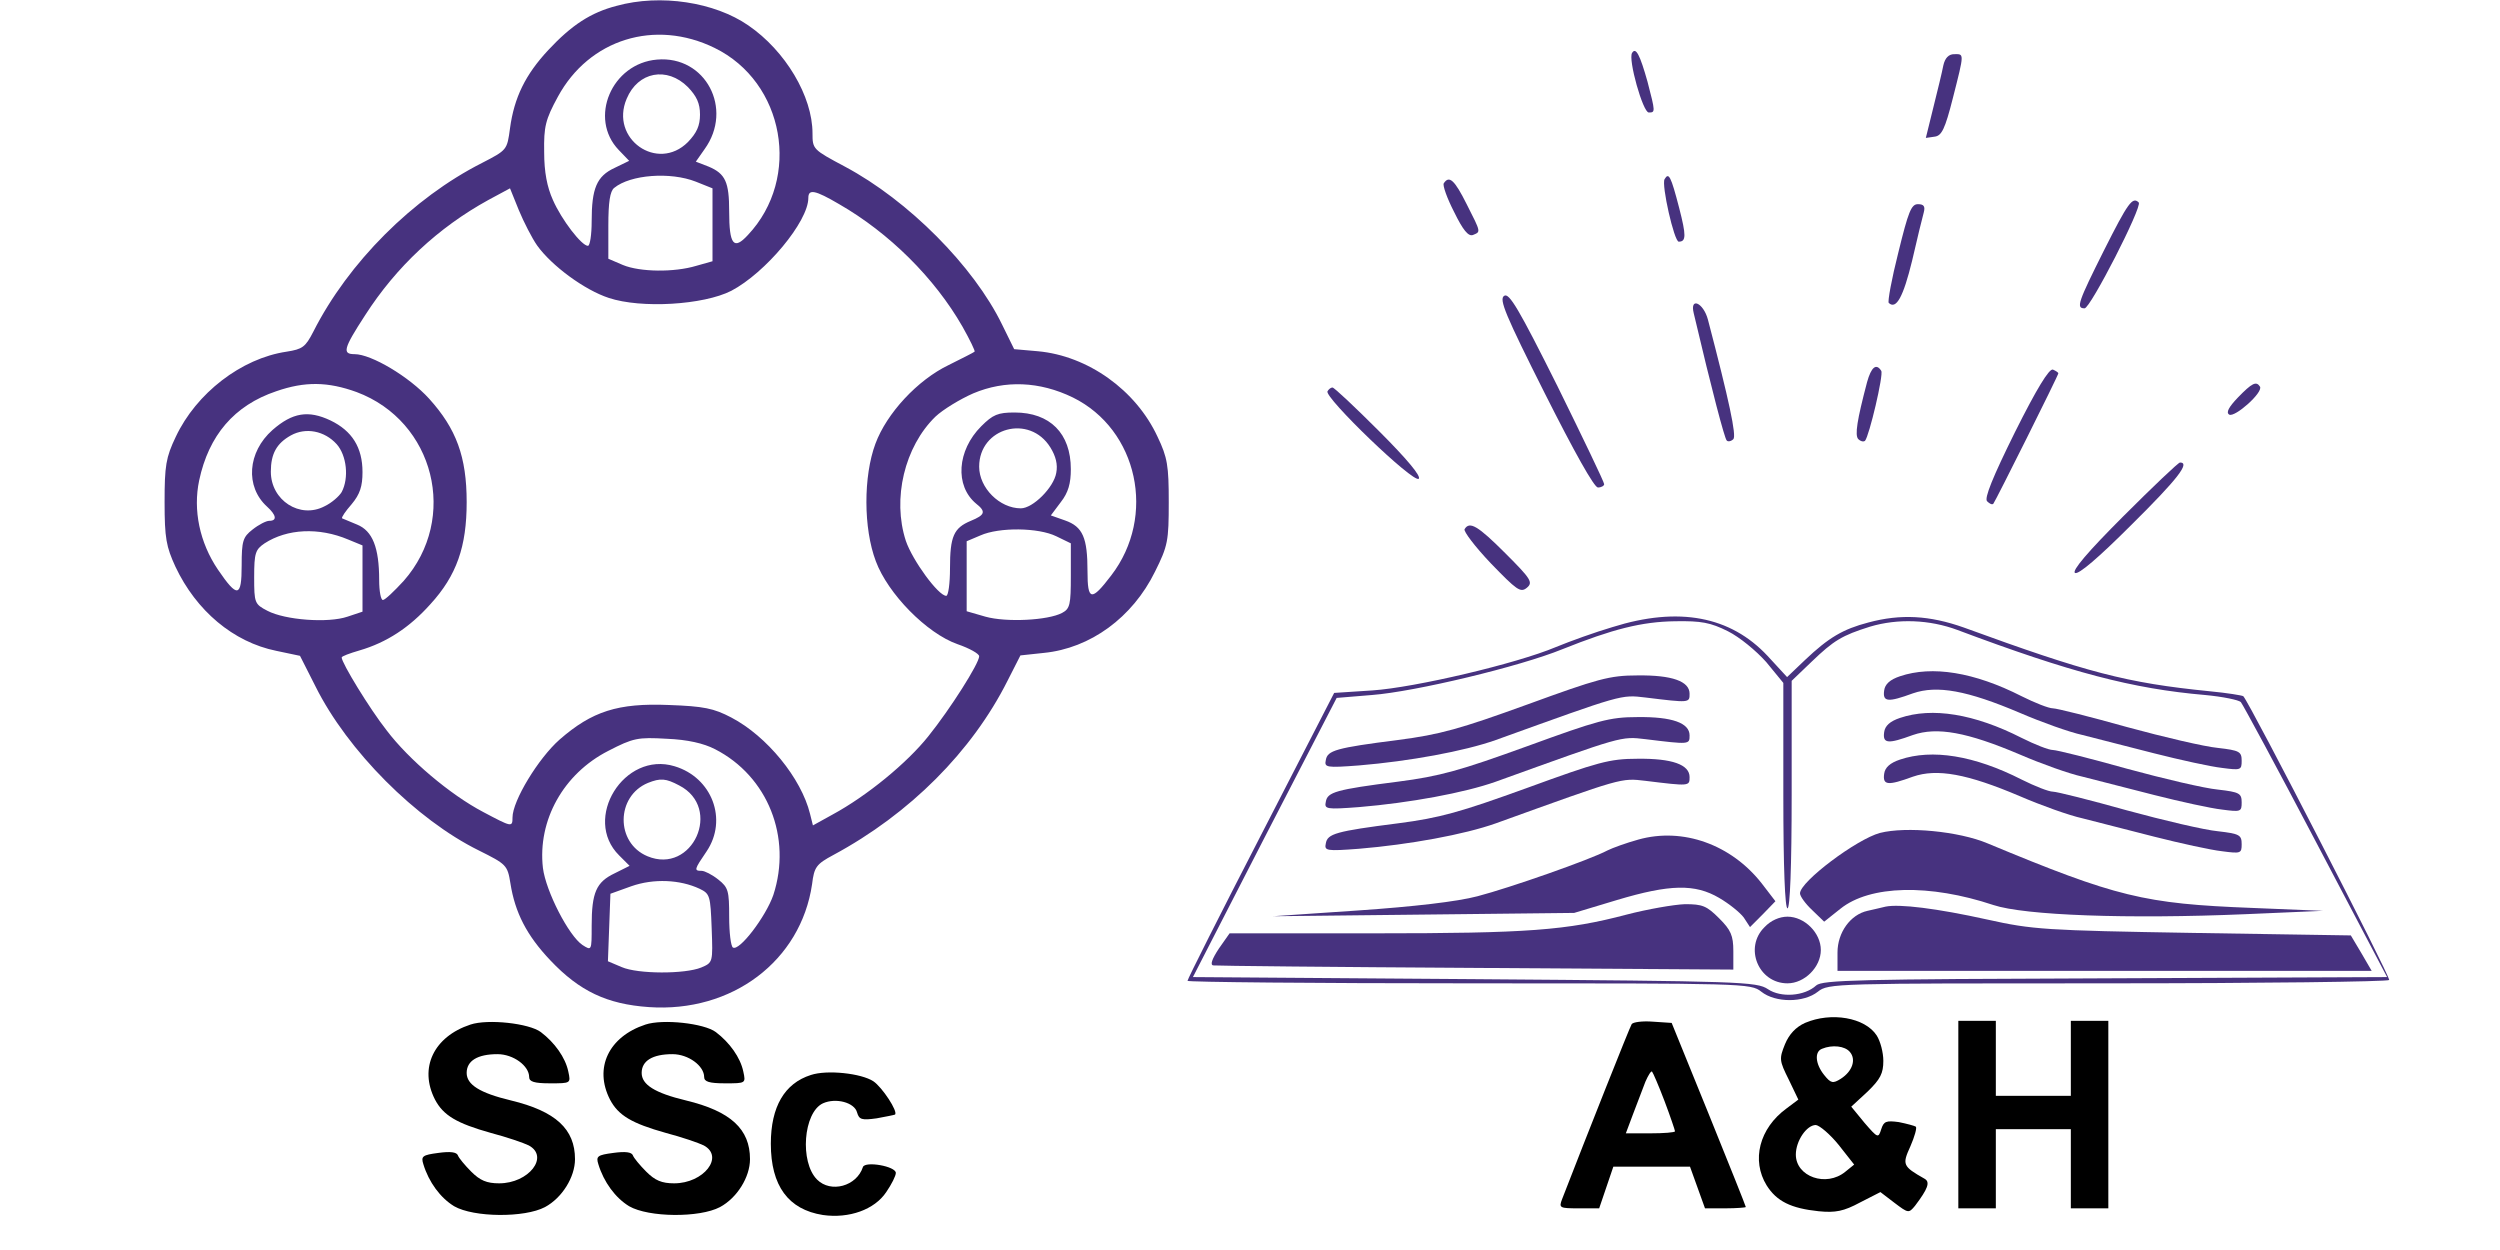
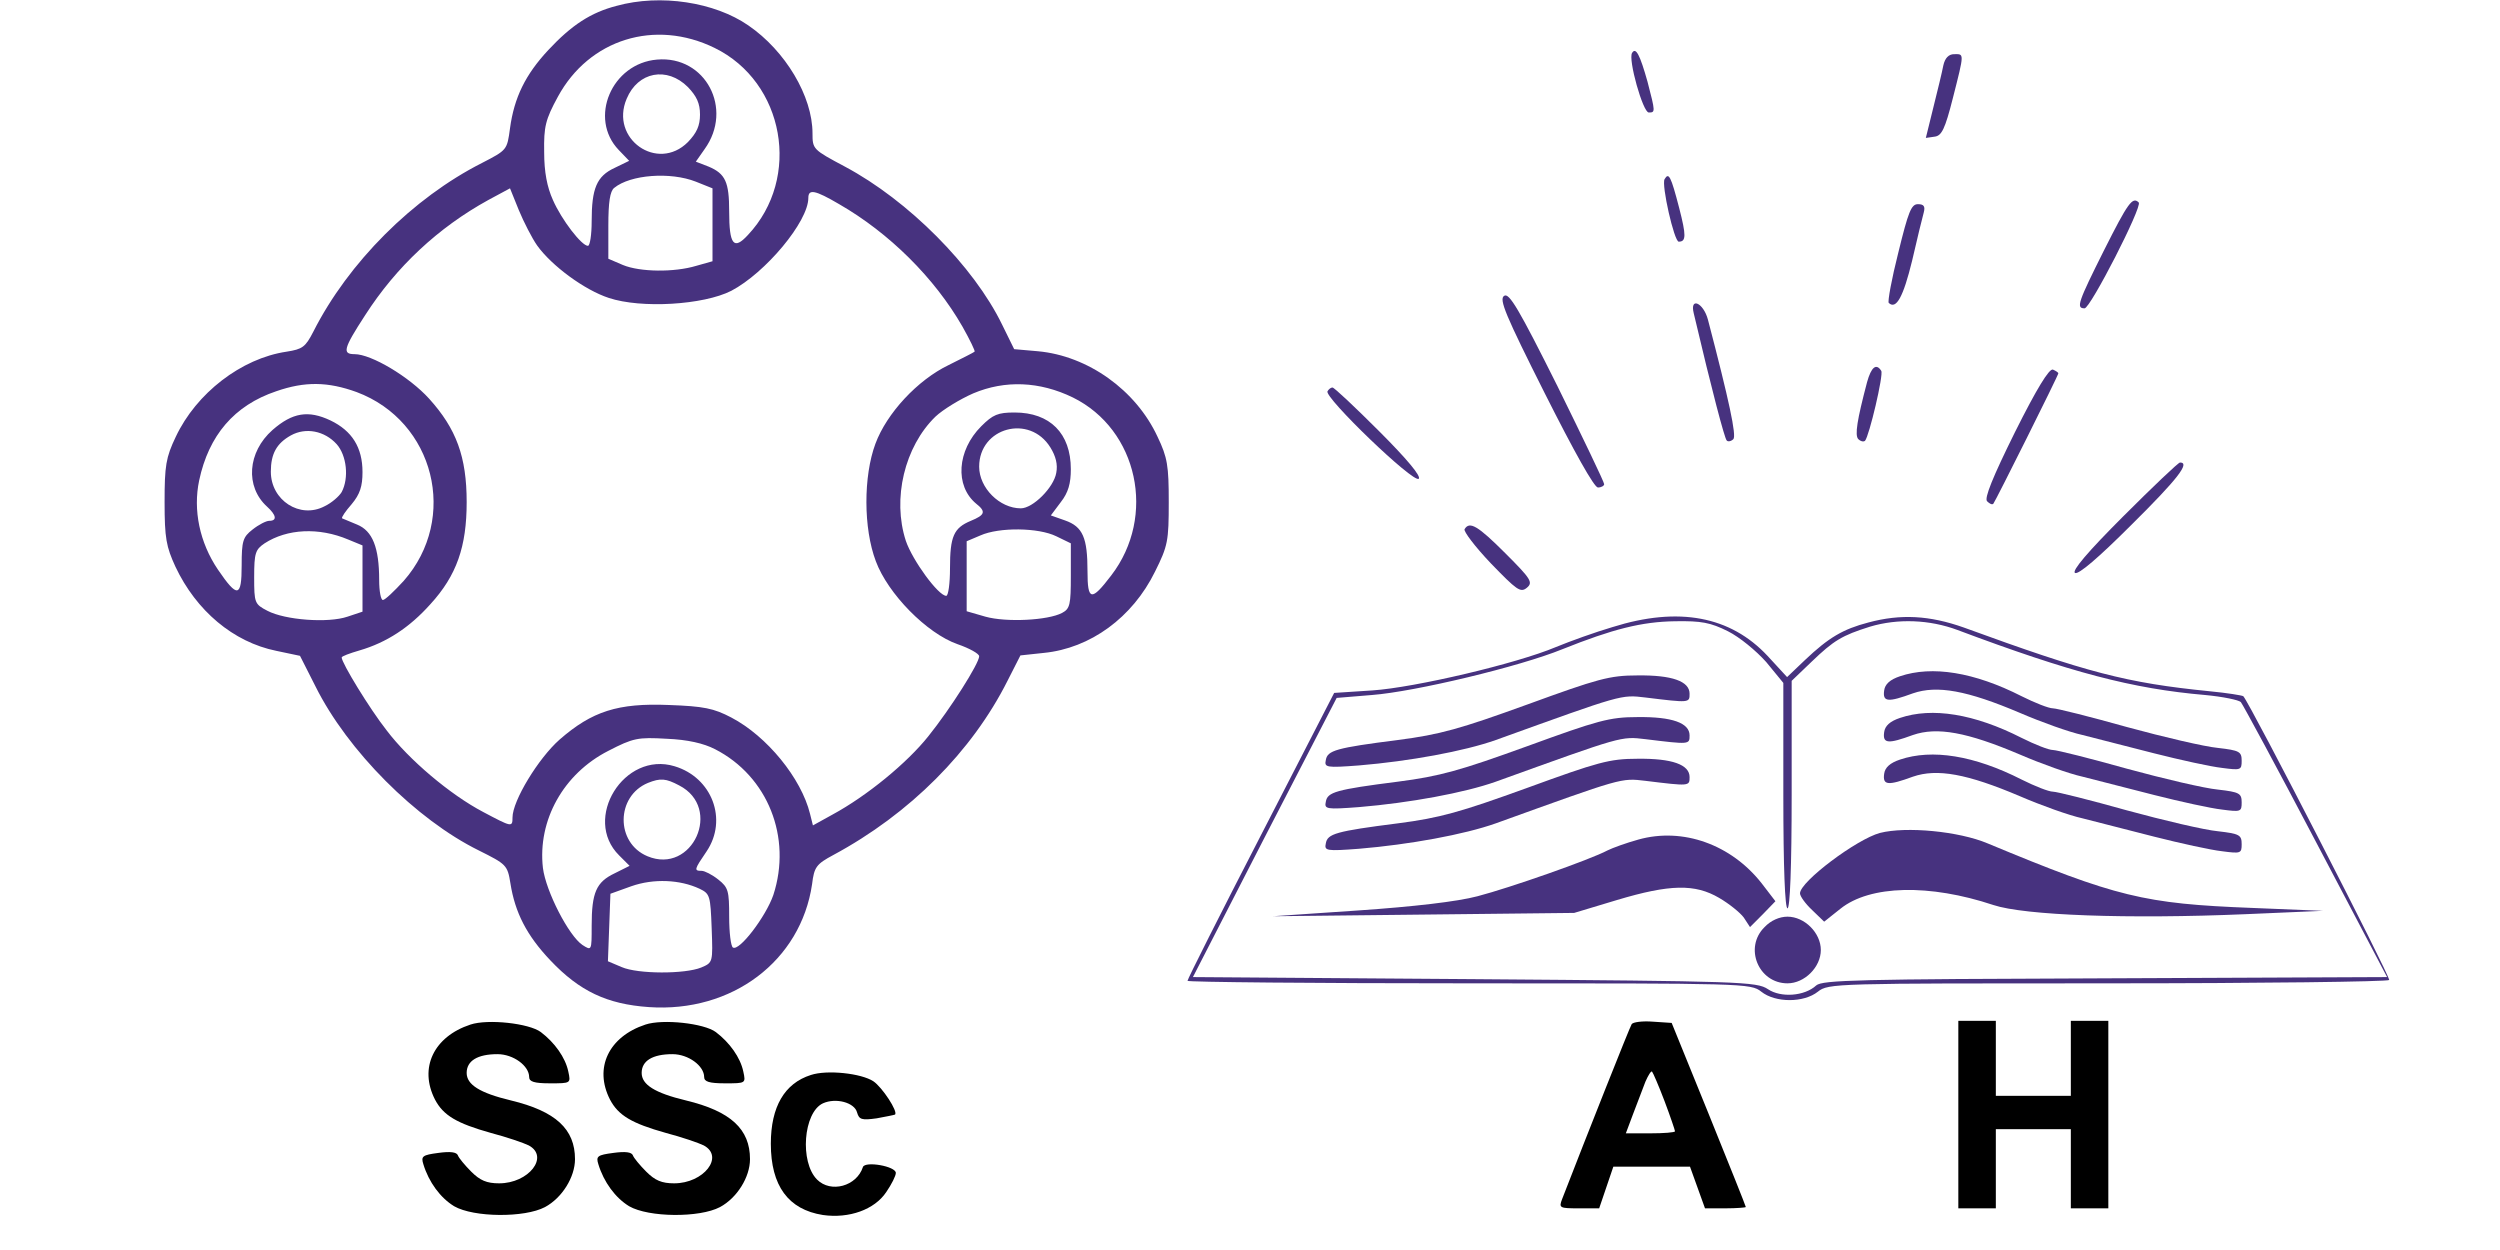
<svg xmlns="http://www.w3.org/2000/svg" version="1.0" width="600pt" height="300pt" viewBox="0 0 600 300" preserveAspectRatio="xMidYMid meet">
  <g transform="translate(0,300) scale(0.1,-0.1)" fill="#000000" stroke="none">
    <path d="M1480 2986 c-62 -16 -108 -46 -164 -106 -55 -59 -82 -114 -92 -188 -7 -52 -7 -52 -67 -83 -166 -84 -321 -239 -405 -405 -19 -37 -26 -42 -64 -48 -109 -16 -217 -100 -266 -204 -24 -50 -27 -70 -27 -157 0 -87 4 -107 26 -155 50 -106 139 -181 242 -202 l57 -12 37 -73 c77 -155 242 -320 392 -394 66 -33 69 -35 76 -79 11 -70 39 -125 96 -185 70 -74 136 -105 236 -112 200 -14 365 111 392 295 5 41 10 48 51 70 184 99 333 249 418 418 l31 61 56 6 c112 11 213 85 267 195 31 62 33 74 33 167 0 87 -3 107 -27 157 -52 112 -167 194 -287 205 l-57 5 -29 59 c-68 140 -225 298 -377 379 -77 41 -78 42 -78 80 0 89 -65 198 -154 259 -81 56 -211 76 -316 47z m235 -101 c168 -82 209 -312 80 -449 -34 -37 -45 -24 -45 57 0 70 -9 90 -49 107 l-31 12 21 30 c70 97 2 225 -114 215 -109 -9 -165 -141 -92 -217 l25 -26 -35 -17 c-43 -20 -55 -49 -55 -128 0 -32 -4 -59 -9 -59 -15 0 -63 62 -84 110 -14 31 -21 67 -21 115 -1 61 3 78 33 133 75 138 233 187 376 117z m-64 -94 c21 -22 29 -39 29 -66 0 -27 -8 -44 -29 -66 -73 -73 -188 8 -147 104 27 65 97 78 147 28z m19 -227 l40 -16 0 -88 0 -87 -39 -11 c-53 -16 -135 -15 -176 2 l-35 15 0 79 c0 57 4 83 14 91 39 32 135 39 196 15z m-381 -153 c35 -49 114 -107 172 -126 78 -26 227 -17 294 17 82 43 185 166 185 223 0 22 16 19 74 -15 120 -69 229 -177 296 -294 18 -32 31 -59 29 -60 -2 -2 -30 -16 -62 -32 -75 -36 -149 -116 -176 -189 -29 -78 -29 -203 1 -282 29 -78 122 -173 196 -199 29 -10 52 -23 52 -29 0 -17 -69 -126 -122 -192 -51 -64 -147 -143 -230 -188 l-47 -26 -7 28 c-21 85 -103 186 -189 231 -42 22 -66 27 -150 30 -122 5 -184 -15 -262 -83 -51 -45 -113 -147 -113 -187 0 -24 -2 -23 -70 13 -80 42 -179 126 -232 196 -41 52 -108 162 -108 175 0 3 19 10 43 17 65 19 120 55 170 111 63 69 87 138 87 245 0 109 -25 176 -90 248 -48 53 -139 107 -179 107 -30 0 -27 13 25 93 75 117 176 211 296 277 l52 28 21 -52 c12 -29 32 -68 44 -85z m-433 -352 c187 -70 245 -303 113 -453 -23 -25 -45 -46 -50 -46 -5 0 -9 21 -9 48 0 78 -16 118 -53 133 -17 7 -34 14 -36 15 -2 2 8 17 23 34 20 24 26 43 26 77 0 59 -25 99 -77 124 -53 25 -91 19 -139 -23 -60 -53 -66 -136 -13 -184 22 -20 25 -34 5 -34 -7 0 -25 -9 -40 -21 -23 -18 -26 -27 -26 -86 0 -77 -10 -79 -57 -10 -44 65 -60 143 -45 214 23 108 84 180 185 214 69 24 124 23 193 -2z m1719 -13 c156 -77 201 -285 92 -427 -48 -63 -57 -61 -57 10 0 80 -11 107 -54 122 l-34 12 24 32 c18 23 24 45 24 79 0 86 -50 136 -135 136 -40 0 -52 -5 -80 -33 -58 -58 -64 -143 -12 -186 24 -19 21 -27 -13 -41 -41 -17 -50 -37 -50 -114 0 -36 -4 -66 -9 -66 -19 0 -81 85 -97 132 -33 101 -3 226 71 298 18 17 59 42 91 56 76 32 159 29 239 -10z m-54 -120 c13 -21 18 -41 14 -61 -6 -35 -56 -85 -85 -85 -51 0 -100 49 -100 100 0 94 121 127 171 46z m-1713 8 c24 -27 30 -81 12 -115 -6 -10 -24 -26 -41 -34 -59 -31 -129 14 -129 83 0 43 14 68 48 87 36 20 81 11 110 -21z m28 -229 l34 -14 0 -80 0 -79 -36 -12 c-47 -16 -150 -8 -192 14 -31 16 -32 19 -32 81 0 58 3 66 25 81 54 35 130 39 201 9z m1699 8 l35 -17 0 -78 c0 -69 -2 -79 -21 -89 -34 -18 -134 -23 -184 -9 l-45 13 0 84 0 84 33 14 c45 20 139 19 182 -2z m-819 -511 c127 -65 185 -212 140 -350 -18 -52 -82 -136 -97 -126 -5 3 -9 36 -9 74 0 62 -2 70 -26 89 -15 12 -33 21 -40 21 -19 0 -18 3 12 47 51 76 13 177 -77 204 -121 37 -222 -126 -133 -214 l25 -25 -36 -18 c-44 -21 -55 -46 -55 -126 0 -60 0 -60 -22 -46 -33 22 -88 129 -95 185 -13 114 49 226 157 281 60 31 71 33 140 29 50 -2 89 -11 116 -25z m-86 -87 c105 -54 32 -215 -76 -170 -77 32 -76 144 1 176 30 12 43 11 75 -6z m49 -248 c25 -12 26 -17 29 -95 3 -82 3 -82 -25 -94 -39 -16 -152 -16 -191 1 l-33 14 3 81 3 81 50 18 c54 19 117 16 164 -6z" style="fill: rgb(71, 50, 127);" />
    <path d="M3917 2873 c-10 -15 26 -143 40 -143 16 0 16 1 -3 74 -18 64 -28 84 -37 69z" style="fill: rgb(71, 50, 127);" />
    <path d="M4664 2843 c-3 -16 -14 -61 -24 -101 l-18 -73 21 3 c17 2 25 18 44 93 28 110 27 105 3 105 -13 0 -22 -9 -26 -27z" style="fill: rgb(71, 50, 127);" />
    <path d="M3995 2570 c-8 -13 23 -150 34 -150 18 0 18 15 1 81 -20 77 -25 86 -35 69z" style="fill: rgb(71, 50, 127);" />
-     <path d="M3465 2560 c-3 -5 8 -36 25 -69 21 -43 34 -59 45 -55 19 8 20 5 -15 74 -29 58 -42 70 -55 50z" style="fill: rgb(71, 50, 127);" />
    <path d="M5050 2400 c-63 -126 -68 -140 -47 -140 14 0 139 244 130 254 -15 15 -26 -1 -83 -114z" style="fill: rgb(71, 50, 127);" />
    <path d="M4556 2394 c-16 -63 -26 -118 -23 -121 18 -17 35 15 56 101 12 53 25 105 28 116 4 15 0 20 -14 20 -16 0 -23 -18 -47 -116z" style="fill: rgb(71, 50, 127);" />
    <path d="M3610 2290 c-13 -8 3 -46 98 -235 70 -139 118 -225 127 -225 8 0 15 4 15 8 0 5 -51 111 -112 235 -93 186 -116 225 -128 217z" style="fill: rgb(71, 50, 127);" />
    <path d="M4065 2248 c44 -187 74 -300 79 -305 3 -4 11 -2 16 3 8 8 -10 92 -61 287 -11 41 -44 55 -34 15z" style="fill: rgb(71, 50, 127);" />
    <path d="M4481 2083 c-24 -91 -30 -128 -21 -137 5 -5 12 -7 16 -4 10 11 45 159 39 168 -12 19 -24 9 -34 -27z" style="fill: rgb(71, 50, 127);" />
    <path d="M4836 1963 c-54 -109 -74 -159 -67 -166 6 -6 12 -9 15 -6 5 6 156 308 156 313 0 2 -6 6 -13 9 -9 3 -39 -46 -91 -150z" style="fill: rgb(71, 50, 127);" />
-     <path d="M5371 2046 c-22 -23 -29 -36 -21 -41 13 -8 82 53 74 67 -9 14 -19 9 -53 -26z" style="fill: rgb(71, 50, 127);" />
    <path d="M3186 2061 c-9 -14 207 -222 219 -210 6 6 -28 47 -95 114 -58 58 -108 105 -112 105 -4 0 -9 -4 -12 -9z" style="fill: rgb(71, 50, 127);" />
    <path d="M5096 1761 c-86 -86 -124 -131 -116 -136 8 -5 56 36 136 116 111 110 141 149 116 149 -4 0 -65 -58 -136 -129z" style="fill: rgb(71, 50, 127);" />
    <path d="M3515 1730 c-3 -5 25 -42 63 -82 62 -64 71 -71 86 -59 16 13 11 21 -51 83 -66 66 -86 78 -98 58z" style="fill: rgb(71, 50, 127);" />
    <path d="M3870 1495 c-41 -12 -102 -34 -136 -48 -95 -40 -338 -97 -440 -104 l-92 -6 -176 -342 c-97 -188 -176 -345 -176 -349 0 -3 304 -6 676 -6 661 0 676 0 701 -20 34 -27 102 -27 136 0 25 20 40 20 695 20 369 0 673 4 676 8 4 6 -333 662 -350 681 -2 2 -39 8 -81 12 -200 20 -294 45 -590 153 -82 29 -151 33 -229 12 -61 -16 -95 -36 -152 -90 l-43 -41 -47 51 c-89 95 -213 119 -372 69z m277 -10 c28 -14 68 -47 92 -74 l41 -50 0 -270 c0 -174 4 -271 10 -271 6 0 10 98 10 273 l0 273 48 46 c53 51 73 63 140 84 67 20 143 17 210 -8 272 -102 420 -141 594 -156 43 -4 81 -12 86 -17 5 -6 86 -156 180 -335 l171 -325 -676 -3 c-592 -2 -679 -4 -694 -17 -28 -26 -85 -30 -116 -9 -27 18 -64 19 -704 24 l-676 5 172 335 173 335 85 7 c103 8 354 68 457 110 120 48 190 66 271 67 62 1 84 -3 126 -24z" style="fill: rgb(71, 50, 127);" />
    <path d="M4560 1377 c-24 -8 -36 -19 -38 -34 -4 -28 9 -29 69 -7 58 20 130 7 257 -47 51 -22 118 -46 150 -53 31 -8 109 -28 172 -44 63 -16 136 -32 163 -35 45 -6 47 -5 47 17 0 22 -5 25 -57 31 -32 3 -130 26 -218 50 -89 25 -169 45 -178 45 -10 0 -43 13 -75 29 -114 58 -215 74 -292 48z" style="fill: rgb(71, 50, 127);" />
    <path d="M3665 1309 c-160 -58 -209 -72 -310 -85 -149 -19 -169 -25 -173 -48 -4 -18 1 -19 80 -13 120 10 252 34 328 61 305 110 300 109 359 102 106 -13 106 -13 106 9 0 30 -42 45 -125 44 -67 0 -95 -8 -265 -70z" style="fill: rgb(71, 50, 127);" />
    <path d="M4560 1277 c-24 -8 -36 -19 -38 -34 -4 -28 9 -29 69 -7 58 20 130 7 257 -47 51 -22 118 -46 150 -53 31 -8 109 -28 172 -44 63 -16 136 -32 163 -35 45 -6 47 -5 47 17 0 22 -5 25 -57 31 -32 3 -130 26 -218 50 -89 25 -169 45 -178 45 -10 0 -43 13 -75 29 -114 58 -215 74 -292 48z" style="fill: rgb(71, 50, 127);" />
    <path d="M3665 1209 c-160 -58 -209 -72 -310 -85 -149 -19 -169 -25 -173 -48 -4 -18 1 -19 80 -13 120 10 252 34 328 61 305 110 300 109 359 102 106 -13 106 -13 106 9 0 30 -42 45 -125 44 -67 0 -95 -8 -265 -70z" style="fill: rgb(71, 50, 127);" />
    <path d="M4560 1177 c-24 -8 -36 -19 -38 -34 -4 -28 9 -29 69 -7 58 20 130 7 257 -47 51 -22 118 -46 150 -53 31 -8 109 -28 172 -44 63 -16 136 -32 163 -35 45 -6 47 -5 47 17 0 22 -5 25 -57 31 -32 3 -130 26 -218 50 -89 25 -169 45 -178 45 -10 0 -43 13 -75 29 -114 58 -215 74 -292 48z" style="fill: rgb(71, 50, 127);" />
    <path d="M3665 1109 c-160 -58 -209 -72 -310 -85 -149 -19 -169 -25 -173 -48 -4 -18 1 -19 80 -13 120 10 252 34 328 61 305 110 300 109 359 102 106 -13 106 -13 106 9 0 30 -42 45 -125 44 -67 0 -95 -8 -265 -70z" style="fill: rgb(71, 50, 127);" />
    <path d="M4512 1001 c-56 -15 -192 -117 -192 -145 0 -7 13 -25 29 -40 l29 -28 39 31 c71 57 214 60 367 9 75 -25 323 -34 606 -22 l185 8 -170 7 c-259 10 -325 26 -635 155 -69 29 -195 41 -258 25z" style="fill: rgb(71, 50, 127);" />
    <path d="M3932 985 c-29 -8 -62 -20 -74 -26 -41 -22 -235 -90 -312 -110 -49 -13 -154 -25 -285 -34 l-206 -14 362 4 361 4 103 31 c127 38 187 39 245 5 24 -14 50 -35 59 -47 l15 -23 31 31 30 31 -33 43 c-73 93 -189 135 -296 105z" style="fill: rgb(71, 50, 127);" />
-     <path d="M3904 805 c-144 -38 -237 -45 -606 -45 l-347 0 -26 -37 c-17 -26 -21 -39 -13 -40 7 -1 291 -4 631 -6 l617 -4 0 44 c0 38 -6 51 -34 79 -30 30 -40 34 -82 34 -27 -1 -90 -12 -140 -25z" style="fill: rgb(71, 50, 127);" />
-     <path d="M4525 824 c-11 -3 -31 -7 -43 -10 -41 -9 -72 -52 -72 -100 l0 -44 641 0 641 0 -25 43 -25 42 -379 6 c-355 6 -385 8 -493 32 -122 27 -212 38 -245 31z" style="fill: rgb(71, 50, 127);" />
    <path d="M4235 775 c-50 -49 -15 -135 55 -135 41 0 80 39 80 80 0 41 -39 80 -80 80 -19 0 -40 -9 -55 -25z" style="fill: rgb(71, 50, 127);" />
-     <path d="M4332 545 c-22 -10 -38 -27 -48 -51 -14 -35 -14 -39 9 -85 l23 -48 -28 -21 c-66 -48 -85 -125 -48 -185 24 -38 58 -55 125 -62 40 -4 60 0 99 21 l49 25 34 -26 c33 -25 34 -25 49 -7 31 41 37 57 23 65 -53 30 -54 34 -34 78 10 23 16 44 13 47 -3 2 -21 7 -41 11 -30 4 -36 2 -42 -17 -7 -22 -8 -22 -40 15 l-32 39 39 36 c31 30 38 44 38 74 0 20 -7 47 -16 61 -28 43 -109 57 -172 30z m108 -70 c15 -18 6 -46 -22 -64 -19 -12 -24 -11 -40 9 -21 26 -24 56 -5 63 24 10 55 7 67 -8z m-27 -223 l37 -47 -21 -17 c-46 -38 -119 -12 -119 41 0 33 26 71 48 71 9 -1 34 -22 55 -48z" />
    <path d="M1129 541 c-88 -29 -124 -104 -85 -180 20 -38 52 -57 134 -80 38 -10 79 -24 91 -30 50 -27 0 -91 -71 -91 -30 0 -46 7 -67 28 -15 15 -30 33 -32 39 -3 8 -18 10 -47 6 -38 -5 -42 -8 -36 -27 13 -43 41 -81 74 -101 47 -27 169 -28 218 -2 41 22 72 72 72 115 0 72 -46 115 -154 141 -75 18 -106 38 -106 66 0 29 26 45 74 45 38 0 76 -28 76 -55 0 -11 12 -15 50 -15 50 0 50 0 44 28 -7 34 -33 70 -66 95 -28 21 -127 32 -169 18z" />
    <path d="M1549 541 c-88 -29 -124 -104 -85 -180 20 -38 52 -57 134 -80 38 -10 79 -24 91 -30 50 -27 0 -91 -71 -91 -30 0 -46 7 -67 28 -15 15 -30 33 -32 39 -3 8 -18 10 -47 6 -38 -5 -42 -8 -36 -27 13 -43 41 -81 74 -101 47 -27 169 -28 218 -2 41 22 72 72 72 115 0 72 -46 115 -154 141 -75 18 -106 38 -106 66 0 29 26 45 74 45 38 0 76 -28 76 -55 0 -11 12 -15 50 -15 50 0 50 0 44 28 -7 34 -33 70 -66 95 -28 21 -127 32 -169 18z" />
    <path d="M3916 542 c-5 -8 -107 -265 -167 -420 -8 -21 -6 -22 40 -22 l49 0 17 50 17 50 92 0 92 0 18 -50 18 -50 49 0 c27 0 49 2 49 3 0 2 -40 102 -89 223 l-89 219 -45 3 c-25 2 -48 -1 -51 -6z m79 -185 c14 -37 25 -70 25 -72 0 -3 -27 -5 -59 -5 l-59 0 18 48 c10 26 23 60 29 76 7 16 14 27 16 24 2 -2 16 -34 30 -71z" />
    <path d="M4700 325 l0 -225 45 0 45 0 0 95 0 95 90 0 90 0 0 -95 0 -95 45 0 45 0 0 225 0 225 -45 0 -45 0 0 -90 0 -90 -90 0 -90 0 0 90 0 90 -45 0 -45 0 0 -225z" />
    <path d="M1946 420 c-63 -20 -96 -76 -96 -165 0 -101 42 -158 125 -171 63 -9 124 13 152 55 13 19 23 39 23 46 0 16 -74 29 -79 14 -15 -46 -77 -63 -110 -30 -42 42 -33 161 14 183 31 14 76 2 82 -22 5 -17 11 -19 47 -14 22 4 42 8 44 9 8 7 -31 66 -52 80 -29 19 -111 28 -150 15z" />
  </g>
</svg>